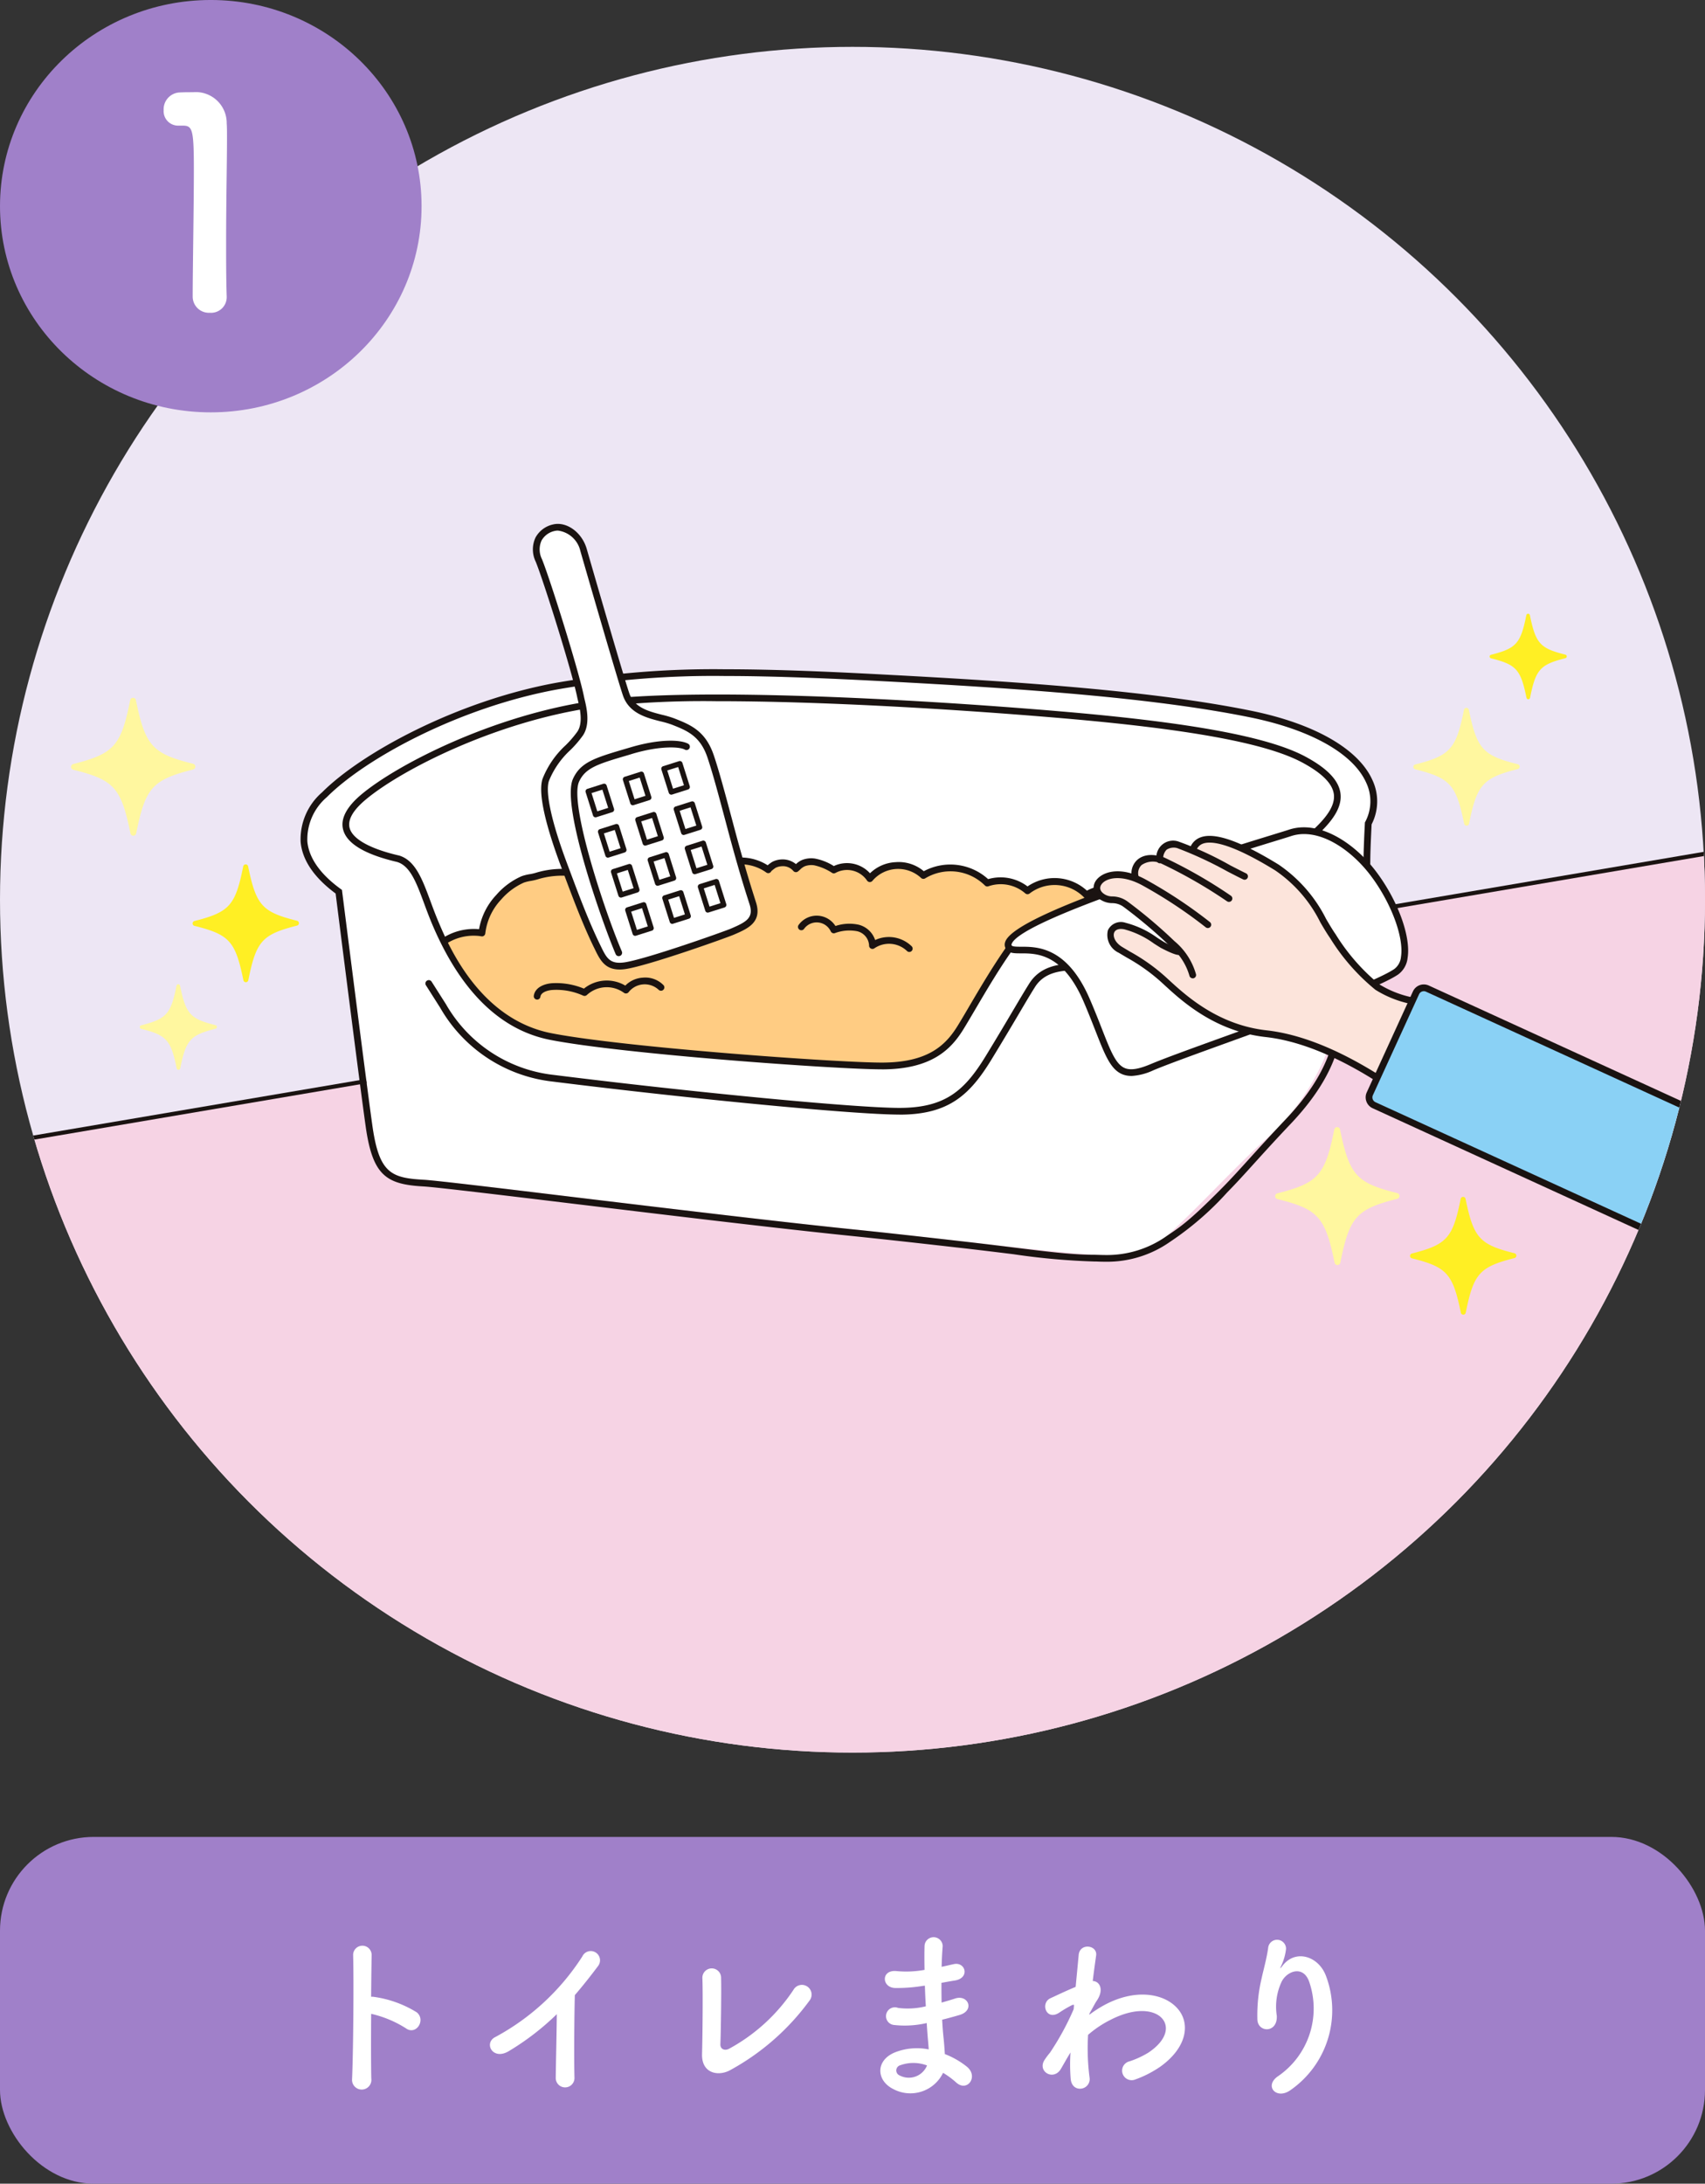
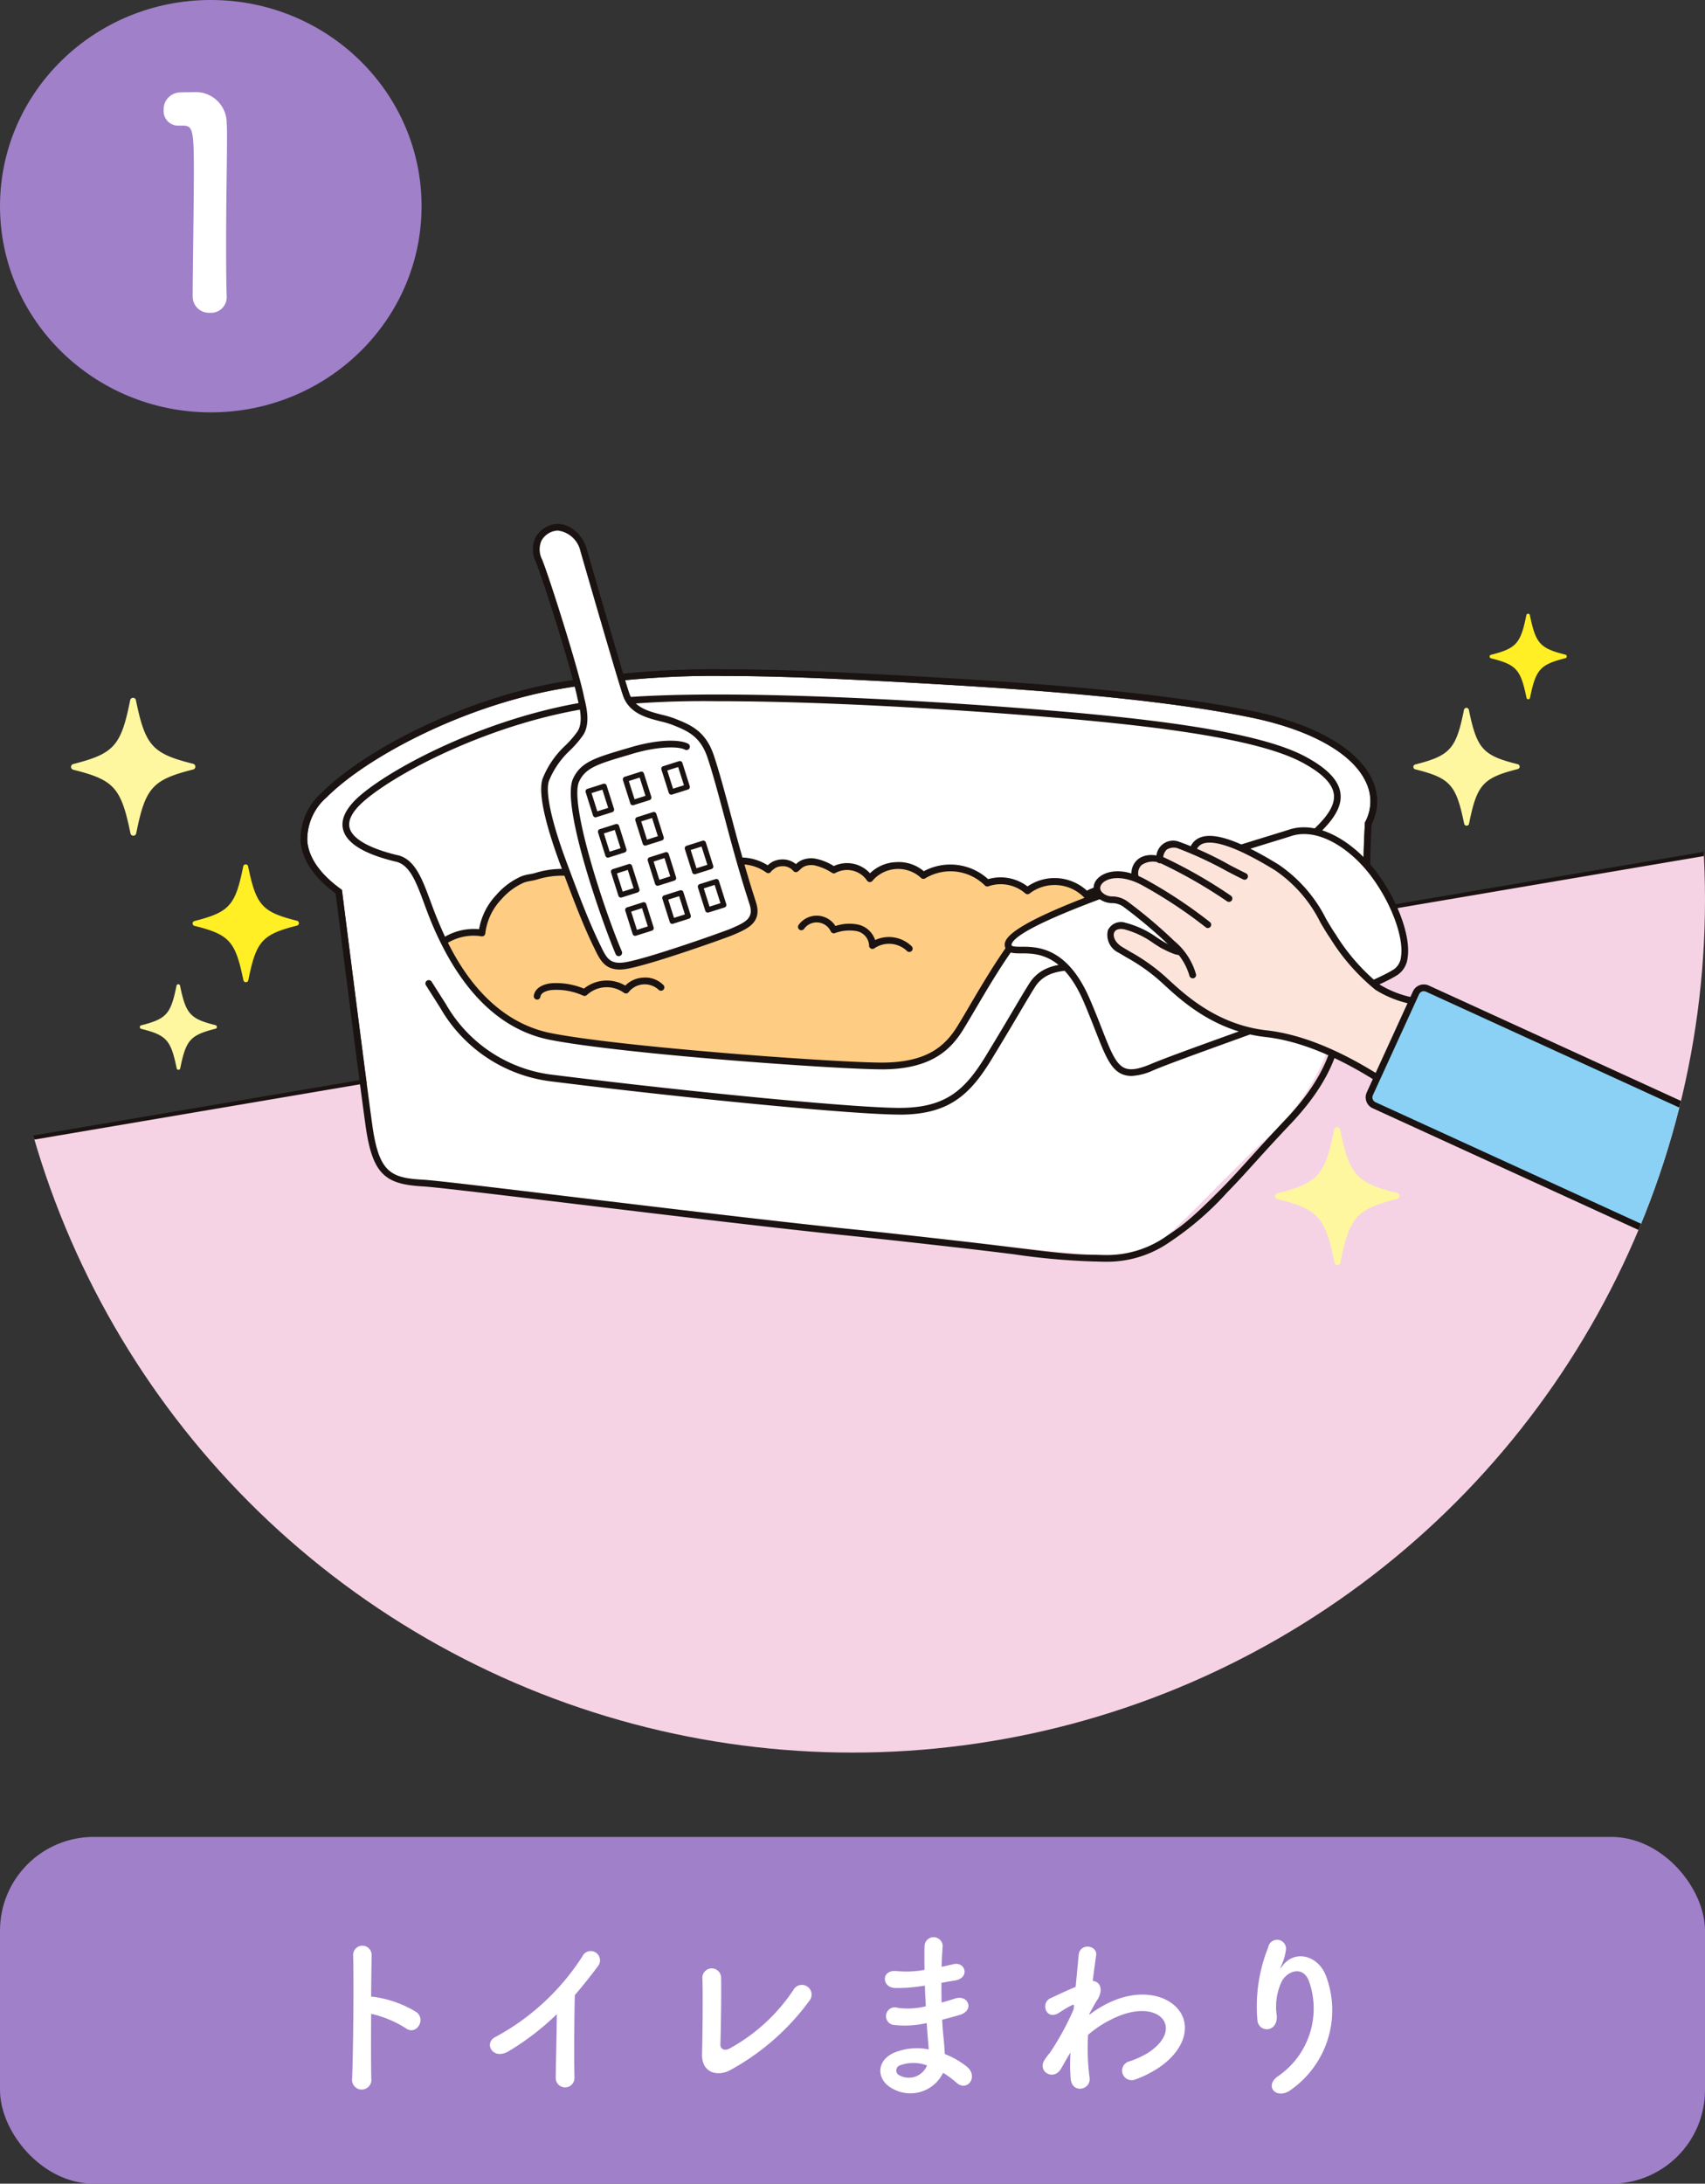
<svg xmlns="http://www.w3.org/2000/svg" width="182" height="233" viewBox="0 0 182 233">
  <rect x="0" y="0" width="182" height="233" fill="#333333" stroke="none" />
  <defs>
    <clipPath id="clip-path">
      <circle id="楕円形_23" data-name="楕円形 23" cx="91" cy="91" r="91" transform="translate(395 10995)" fill="#fff" />
    </clipPath>
    <clipPath id="clip-path-2">
      <rect id="長方形_464" data-name="長方形 464" width="254.195" height="149.101" fill="none" />
    </clipPath>
    <clipPath id="clip-path-3">
      <path id="パス_3551" data-name="パス 3551" d="M64.244,9.868c-10.4,1.487-20.634,6.6-24.6,9.906s-1.32,5.448,3.632,6.6c2.057.588,2.641,3.63,3.961,6.769s4.787,10.728,12.38,12.215S89.83,48.5,94.946,48.5s7.1-1.982,8.417-4.128,3.3-5.778,5.45-8.75,3.5-2.875,10.893-3.63c8.087-.826,13.575-2.1,18.322-5.778,5.117-3.963,8.417-6.933,1.98-10.4-3.389-1.825-10.4-3.465-25.915-4.787-10.646-.907-25.25-1.811-36.732-1.811a100.788,100.788,0,0,0-13.118.655" transform="translate(-37.729 -9.213)" fill="none" />
    </clipPath>
  </defs>
  <g id="usage_1" transform="translate(-1987 -11132.58)">
-     <circle id="楕円形_19" data-name="楕円形 19" cx="91" cy="91" r="91" transform="translate(1987 11137.58)" fill="#ede6f4" />
    <rect id="長方形_460" data-name="長方形 460" width="182" height="37" rx="10" transform="translate(1987 11328.58)" fill="#a080c9" />
-     <path id="パス_3580" data-name="パス 3580" d="M-49.381-7.125a11.777,11.777,0,0,1,3.7,1.539c1.083.8,2.166-.855,1.178-1.691a11.752,11.752,0,0,0-4.56-1.653,1.954,1.954,0,0,0-.323-.019c.019-1.862.038-3.515.057-4.446a.988.988,0,0,0-1.976-.019c.076,2.736.019,10.184-.114,13.262a1.033,1.033,0,1,0,2.052-.076C-49.4-1.767-49.4-4.5-49.381-7.125Zm19.817.038c-.019,2.223-.1,5.32-.114,6.84a1,1,0,1,0,2-.057c-.057-1.9-.019-6.878.038-8.816.817-.95,1.634-1.976,2.489-3.116a.99.99,0,1,0-1.691-1.007,25.24,25.24,0,0,1-9.272,8.588c-1.292.627-.3,2.565,1.444,1.5A27.777,27.777,0,0,0-29.564-7.087Zm27-1.482a1.035,1.035,0,1,0-1.748-1.1A19.273,19.273,0,0,1-11.172-3.4c-.456.247-.95.057-.931-.475.057-1.444.114-5.7.076-7.049a1,1,0,1,0-1.995.038C-13.965-9.614-14-5-14.06-2.831c-.057,2.014,1.634,2.394,2.907,1.767A25.772,25.772,0,0,0-2.565-8.569ZM9.728-10.127c.019.741.057,1.482.1,2.2a8.1,8.1,0,0,1-2.964.171.945.945,0,1,0-.4,1.824,10.331,10.331,0,0,0,3.458-.209c.038.589.076,1.121.114,1.577.038.437.076.836.1,1.235A6.42,6.42,0,0,0,6.5-3c-2.071.874-1.957,3-.152,3.9a3.876,3.876,0,0,0,5.32-1.729A8.748,8.748,0,0,1,13.053.19c1.2,1.1,2.432-.627,1.159-1.672a8.836,8.836,0,0,0-2.356-1.349c-.038-.684-.095-1.368-.152-1.881-.057-.551-.1-1.14-.133-1.786.551-.133,1.159-.3,1.824-.494,1.691-.475.969-2.223-.437-1.767-.513.171-.988.3-1.444.437-.019-.7-.019-1.406-.019-2.109.437-.076.912-.171,1.425-.247,1.653-.266,1.14-2.033-.114-1.748-.456.095-.893.209-1.292.285.019-.76.057-1.52.114-2.2a.969.969,0,0,0-1.938.019c-.019.608-.019,1.5,0,2.508a10.928,10.928,0,0,1-2.945.133c-1.729-.209-1.653,1.767-.19,1.8a17.094,17.094,0,0,0,2.983-.228Zm.228,8.512A2.1,2.1,0,0,1,7.03-.551a.574.574,0,0,1,.057-1.083A4.137,4.137,0,0,1,9.956-1.615ZM25.27-3A19.153,19.153,0,0,0,25.289-.19c.076.817.627,1.121,1.14,1.045A1.025,1.025,0,0,0,27.3-.361a23.991,23.991,0,0,1-.152-4.522,11.39,11.39,0,0,1,2.394-1.6c2.622-1.349,4.6-1.083,5.453-.209.836.874.608,2.356-1.406,3.705a9.687,9.687,0,0,1-2.014.931,1.019,1.019,0,1,0,.608,1.938,11.639,11.639,0,0,0,2.7-1.387c2.869-2.071,3.192-4.636,1.805-6.194-1.368-1.558-4.389-2.185-7.771-.38A12.868,12.868,0,0,0,27.284-7.03v-.1c.38-.684.665-1.216.76-1.349.855-1.216.342-2.128-.4-2.147.133-1.1.266-2.033.361-2.717.171-1.121-1.748-1.387-1.862-.057-.076.817-.19,2.014-.323,3.4-.969.4-1.995.893-2.7,1.216-1.083.513-.456,2.413.912,1.558A12.382,12.382,0,0,1,25.4-8.037a.314.314,0,0,1,.247-.038l-.038.456a28.7,28.7,0,0,1-2.527,4.636,7.709,7.709,0,0,0-.57.76c-.836,1.254.969,2.318,1.748.95.342-.589.627-1.1.893-1.539ZM48.792.988a10.376,10.376,0,0,0,3.762-12.122c-.779-2.147-3.249-2.926-4.636-1.14-.19.247-.38.494-.133-.019a5.7,5.7,0,0,0,.494-1.767.957.957,0,0,0-1.9-.171c-.152,1.159-.513,2.413-.722,3.382A16.9,16.9,0,0,0,45.22-6.46c.114,1.368,2.166,1.387,2.071-.456a6.284,6.284,0,0,1,.494-3.591c.551-1.178,2.356-1.881,2.983.019A8.75,8.75,0,0,1,47.462-.494C45.866.551,47.253,2.128,48.792.988Z" transform="translate(2076 11354.58)" fill="#fff" />
+     <path id="パス_3580" data-name="パス 3580" d="M-49.381-7.125a11.777,11.777,0,0,1,3.7,1.539c1.083.8,2.166-.855,1.178-1.691a11.752,11.752,0,0,0-4.56-1.653,1.954,1.954,0,0,0-.323-.019c.019-1.862.038-3.515.057-4.446a.988.988,0,0,0-1.976-.019c.076,2.736.019,10.184-.114,13.262a1.033,1.033,0,1,0,2.052-.076C-49.4-1.767-49.4-4.5-49.381-7.125Zm19.817.038c-.019,2.223-.1,5.32-.114,6.84a1,1,0,1,0,2-.057c-.057-1.9-.019-6.878.038-8.816.817-.95,1.634-1.976,2.489-3.116a.99.99,0,1,0-1.691-1.007,25.24,25.24,0,0,1-9.272,8.588c-1.292.627-.3,2.565,1.444,1.5A27.777,27.777,0,0,0-29.564-7.087Zm27-1.482a1.035,1.035,0,1,0-1.748-1.1A19.273,19.273,0,0,1-11.172-3.4c-.456.247-.95.057-.931-.475.057-1.444.114-5.7.076-7.049a1,1,0,1,0-1.995.038C-13.965-9.614-14-5-14.06-2.831c-.057,2.014,1.634,2.394,2.907,1.767A25.772,25.772,0,0,0-2.565-8.569ZM9.728-10.127c.019.741.057,1.482.1,2.2a8.1,8.1,0,0,1-2.964.171.945.945,0,1,0-.4,1.824,10.331,10.331,0,0,0,3.458-.209c.038.589.076,1.121.114,1.577.038.437.076.836.1,1.235A6.42,6.42,0,0,0,6.5-3c-2.071.874-1.957,3-.152,3.9a3.876,3.876,0,0,0,5.32-1.729A8.748,8.748,0,0,1,13.053.19c1.2,1.1,2.432-.627,1.159-1.672a8.836,8.836,0,0,0-2.356-1.349c-.038-.684-.095-1.368-.152-1.881-.057-.551-.1-1.14-.133-1.786.551-.133,1.159-.3,1.824-.494,1.691-.475.969-2.223-.437-1.767-.513.171-.988.3-1.444.437-.019-.7-.019-1.406-.019-2.109.437-.076.912-.171,1.425-.247,1.653-.266,1.14-2.033-.114-1.748-.456.095-.893.209-1.292.285.019-.76.057-1.52.114-2.2a.969.969,0,0,0-1.938.019c-.019.608-.019,1.5,0,2.508a10.928,10.928,0,0,1-2.945.133c-1.729-.209-1.653,1.767-.19,1.8a17.094,17.094,0,0,0,2.983-.228Zm.228,8.512A2.1,2.1,0,0,1,7.03-.551a.574.574,0,0,1,.057-1.083A4.137,4.137,0,0,1,9.956-1.615ZM25.27-3A19.153,19.153,0,0,0,25.289-.19c.076.817.627,1.121,1.14,1.045A1.025,1.025,0,0,0,27.3-.361a23.991,23.991,0,0,1-.152-4.522,11.39,11.39,0,0,1,2.394-1.6c2.622-1.349,4.6-1.083,5.453-.209.836.874.608,2.356-1.406,3.705a9.687,9.687,0,0,1-2.014.931,1.019,1.019,0,1,0,.608,1.938,11.639,11.639,0,0,0,2.7-1.387c2.869-2.071,3.192-4.636,1.805-6.194-1.368-1.558-4.389-2.185-7.771-.38A12.868,12.868,0,0,0,27.284-7.03v-.1c.38-.684.665-1.216.76-1.349.855-1.216.342-2.128-.4-2.147.133-1.1.266-2.033.361-2.717.171-1.121-1.748-1.387-1.862-.057-.076.817-.19,2.014-.323,3.4-.969.4-1.995.893-2.7,1.216-1.083.513-.456,2.413.912,1.558A12.382,12.382,0,0,1,25.4-8.037a.314.314,0,0,1,.247-.038l-.038.456a28.7,28.7,0,0,1-2.527,4.636,7.709,7.709,0,0,0-.57.76c-.836,1.254.969,2.318,1.748.95.342-.589.627-1.1.893-1.539ZM48.792.988a10.376,10.376,0,0,0,3.762-12.122c-.779-2.147-3.249-2.926-4.636-1.14-.19.247-.38.494-.133-.019a5.7,5.7,0,0,0,.494-1.767.957.957,0,0,0-1.9-.171A16.9,16.9,0,0,0,45.22-6.46c.114,1.368,2.166,1.387,2.071-.456a6.284,6.284,0,0,1,.494-3.591c.551-1.178,2.356-1.881,2.983.019A8.75,8.75,0,0,1,47.462-.494C45.866.551,47.253,2.128,48.792.988Z" transform="translate(2076 11354.58)" fill="#fff" />
    <g id="マスクグループ_24" data-name="マスクグループ 24" transform="translate(1592 142.58)" clip-path="url(#clip-path)">
      <g id="グループ_841" data-name="グループ 841" transform="translate(355.902 11045.898)">
        <path id="パス_3534" data-name="パス 3534" d="M.222,57.72v76.447H253.817l-.3-119.449Z" transform="translate(0.226 14.934)" fill="#f6d3e4" />
        <path id="パス_3535" data-name="パス 3535" d="M.222,57.72l253.3-43Z" transform="translate(0.225 14.934)" fill="#5f5e5e" />
        <g id="グループ_836" data-name="グループ 836" transform="translate(0 0)">
          <g id="グループ_835" data-name="グループ 835" clip-path="url(#clip-path-2)">
            <line id="線_45" data-name="線 45" y1="43.002" x2="253.299" transform="translate(0.448 29.653)" fill="none" stroke="#1a1311" stroke-linecap="round" stroke-linejoin="round" stroke-width="0.445" />
            <path id="パス_3536" data-name="パス 3536" d="M122.443,69.92c-3.244,0-9.554-.717-16.859-1.547-3.709-.421-7.714-.876-11.786-1.291-7.859-.806-19.816-2.246-29.423-3.4-8.008-.967-14.921-1.8-16.259-1.876-3.471-.193-4.751-.709-5.47-5.73-.6-4.223-2.885-22.278-3.254-25.2-1.142-.816-3.469-2.663-3.695-5.18a5.939,5.939,0,0,1,2.091-4.724C41.924,16.829,51.943,11.4,62.363,9.491A96.624,96.624,0,0,1,80.316,8.057c5.645,0,12.058.3,17.584.594,13.841.735,28.077,1.708,38.428,3.814,6.5,1.322,11.022,3.868,12.408,6.985a4.652,4.652,0,0,1-.141,4.233c-.036.7-.151,2.98-.151,4.2a6.077,6.077,0,0,1-2.176,4.99c-.107,1.866-.492,8.645-.635,10.914-.181,2.913-2.3,8.909-7.4,13.492-1.847,1.666-3.826,3.669-5.738,5.6-3.8,3.85-6.213,6.237-7.769,6.794a7.362,7.362,0,0,1-2.289.246" transform="translate(36.204 8.175)" fill="#fff" />
            <path id="パス_3537" data-name="パス 3537" d="M80.675,8.418c5.645,0,12.058.3,17.586.594,13.841.735,28.075,1.708,38.426,3.814,6.5,1.322,11.022,3.868,12.41,6.985a4.652,4.652,0,0,1-.143,4.233c-.036.7-.151,2.98-.151,4.2a6.071,6.071,0,0,1-2.176,4.99c-.107,1.866-.492,8.645-.635,10.914-.179,2.913-.792,6.614-5.508,11.584-3.274,3.449-4.837,5.349-6.749,7.285-3.8,3.85-4.662,4.273-6.022,5.21a11.011,11.011,0,0,1-6.441,1.972c-.526,0-.945-.026-1.225-.026-3.244,0-6.8-.606-14.1-1.436-3.707-.421-7.714-.876-11.786-1.291-7.857-.806-19.814-2.246-29.423-3.4-8.006-.967-14.921-1.8-16.259-1.876-3.471-.193-4.751-.709-5.468-5.73-.6-4.223-2.885-22.278-3.254-25.2-1.144-.816-3.471-2.663-3.695-5.18a5.937,5.937,0,0,1,2.089-4.724C42.286,17.19,52.3,11.763,62.725,9.853A96.6,96.6,0,0,1,80.675,8.418m0-.717A97.459,97.459,0,0,0,62.6,9.146c-10.565,1.938-20.741,7.462-24.954,11.675a6.617,6.617,0,0,0-2.3,5.295c.175,1.946,1.43,3.8,3.737,5.512.4,3.2,2.619,20.719,3.215,24.906.741,5.176,2.184,6.125,6.141,6.346,1.326.073,8.556.945,16.212,1.87,9.592,1.156,21.529,2.6,29.435,3.407,3.9.4,7.744.832,11.321,1.239l.457.05c2.154.246,3.981.471,5.569.667a73.275,73.275,0,0,0,8.617.776c.111,0,.246,0,.4.01.234.008.508.016.822.016a11.682,11.682,0,0,0,6.846-2.1l.429-.292a32.279,32.279,0,0,0,5.7-5c.981-.993,1.884-1.991,2.929-3.147,1.027-1.132,2.222-2.454,3.83-4.148,4.662-4.912,5.5-8.685,5.706-12.034.135-2.152.488-8.351.614-10.585,2.033-1.64,2.2-4.495,2.2-5.363,0-.546.024-1.684.143-4a5.349,5.349,0,0,0,.089-4.716c-1.483-3.332-6.193-6.028-12.922-7.4C126.431,10.008,112.165,9.035,98.3,8.3,92.752,8,86.319,7.7,80.675,7.7" transform="translate(35.842 7.814)" fill="#1a1311" />
            <path id="パス_3538" data-name="パス 3538" d="M43.281,26.377c-4.952-1.156-7.593-3.3-3.63-6.6s14.2-8.419,24.593-9.906,34.334-.163,49.849,1.156,22.526,2.962,25.915,4.787c6.439,3.467,3.137,6.439-1.98,10.4-4.745,3.675-10.235,4.952-18.322,5.778-7.392.753-8.75.661-10.9,3.63s-4.126,6.6-5.446,8.75-3.3,4.126-8.419,4.126-27.73-1.65-35.324-3.135-11.059-9.08-12.38-12.217-1.9-6.179-3.961-6.767" transform="translate(38.284 9.347)" fill="#fff" />
            <path id="パス_3539" data-name="パス 3539" d="M92.546,40.292c-4.7,0-22-1.646-37.02-3.524A15.867,15.867,0,0,1,43.536,28.9L42,26.481a.36.36,0,0,1,.606-.387l1.541,2.422a15.187,15.187,0,0,0,11.474,7.539c15,1.876,32.253,3.522,36.929,3.522,4.93,0,6.977-1.872,9.227-5.552,1.287-2.107,2.2-3.653,2.937-4.9.651-1.1,1.169-1.976,1.686-2.8,1.183-1.894,3.23-2.15,5.077-2.15.107,0,11.133-.077,16.623-1.747a.359.359,0,0,1,.208.687c-5.585,1.7-16.722,1.777-16.831,1.777-1.735,0-3.475.22-4.469,1.811-.516.822-1.03,1.692-1.676,2.788-.739,1.253-1.656,2.8-2.945,4.912-2.335,3.824-4.6,5.895-9.838,5.895" transform="translate(42.555 22.737)" fill="#1a1311" />
            <path id="パス_3540" data-name="パス 3540" d="M40.757,24.051c-3.731-.931-4.366-1.636-5.222-5.8a.267.267,0,0,0-.524,0c-.834,4.17-1.467,4.878-5.2,5.826a.267.267,0,0,0,0,.518c3.731.931,4.366,1.634,5.22,5.8a.269.269,0,0,0,.262.212.264.264,0,0,0,.262-.214c.838-4.172,1.469-4.88,5.2-5.826a.267.267,0,0,0,0-.518" transform="translate(30.049 18.297)" fill="#ffef24" />
            <path id="パス_3541" data-name="パス 3541" d="M36.207,16.252c-4.368-1.088-5.109-1.914-6.111-6.79a.312.312,0,0,0-.612,0c-.977,4.88-1.717,5.706-6.078,6.816a.313.313,0,0,0,0,.606c4.366,1.088,5.107,1.912,6.109,6.79a.312.312,0,0,0,.612,0c.979-4.882,1.717-5.71,6.08-6.816a.313.313,0,0,0,0-.606" transform="translate(23.51 9.348)" fill="#fff79f" />
            <path id="パス_3542" data-name="パス 3542" d="M34.9,28.748c-2.71-.675-3.169-1.187-3.79-4.211a.193.193,0,0,0-.379,0c-.608,3.026-1.066,3.54-3.771,4.227a.191.191,0,0,0-.145.187.2.2,0,0,0,.145.189c2.71.675,3.169,1.187,3.79,4.211a.193.193,0,0,0,.379,0c.608-3.024,1.066-3.538,3.771-4.225a.195.195,0,0,0,0-.377" transform="translate(27.208 24.74)" fill="#fff79f" />
            <path id="パス_3543" data-name="パス 3543" d="M100.005,38.988C95.637,37.9,94.9,37.074,93.894,32.2a.312.312,0,0,0-.612,0c-.977,4.88-1.717,5.706-6.078,6.816a.313.313,0,0,0,0,.606c4.366,1.088,5.107,1.912,6.109,6.79a.312.312,0,0,0,.612,0c.979-4.882,1.717-5.71,6.08-6.816a.313.313,0,0,0,0-.606" transform="translate(88.245 32.418)" fill="#fff79f" />
-             <path id="パス_3544" data-name="パス 3544" d="M105.261,41.659c-3.731-.931-4.366-1.636-5.222-5.8a.267.267,0,0,0-.524,0c-.834,4.17-1.467,4.878-5.2,5.826a.267.267,0,0,0,0,.518c3.731.931,4.366,1.634,5.22,5.8a.269.269,0,0,0,.262.212.264.264,0,0,0,.262-.214c.838-4.172,1.469-4.88,5.2-5.826a.267.267,0,0,0,0-.518" transform="translate(95.5 36.164)" fill="#ffef24" />
            <path id="パス_3545" data-name="パス 3545" d="M105.436,15.761c-3.731-.931-4.366-1.636-5.222-5.8a.267.267,0,0,0-.524,0c-.834,4.17-1.467,4.878-5.2,5.826a.267.267,0,0,0,0,.518c3.731.931,4.366,1.634,5.22,5.8a.269.269,0,0,0,.262.212.264.264,0,0,0,.262-.214c.838-4.172,1.469-4.88,5.2-5.826a.267.267,0,0,0,0-.518" transform="translate(95.678 9.885)" fill="#fff79f" />
            <path id="パス_3546" data-name="パス 3546" d="M106.418,9.125c-2.71-.675-3.169-1.187-3.79-4.211a.193.193,0,0,0-.379,0c-.608,3.026-1.066,3.54-3.772,4.227a.191.191,0,0,0-.145.187.2.2,0,0,0,.145.189c2.71.675,3.169,1.187,3.79,4.211a.193.193,0,0,0,.379,0c.608-3.024,1.066-3.538,3.772-4.225a.195.195,0,0,0,0-.377" transform="translate(99.777 4.828)" fill="#ffef24" />
          </g>
        </g>
        <g id="グループ_838" data-name="グループ 838" transform="translate(76.013 18.561)">
          <g id="グループ_837" data-name="グループ 837" clip-path="url(#clip-path-3)">
            <path id="パス_3547" data-name="パス 3547" d="M43.044,27.5A5.758,5.758,0,0,1,48.1,25.584c.05.008.1.018.155.028a6.75,6.75,0,0,1,1.8-3.826,7.293,7.293,0,0,1,2.573-1.908c.457-.171.983-.2,1.459-.345a9.31,9.31,0,0,1,4.243-.292c.592.1,1.61.447,2.123,0a6.8,6.8,0,0,1,.512-.542,4.675,4.675,0,0,1,1.021-.516,6.148,6.148,0,0,1,2.528-.389,6.36,6.36,0,0,1,2.43.677,1.518,1.518,0,0,0,.451.173c.492.062.917-.367,1.392-.443a9.458,9.458,0,0,1,4.974.84,2.293,2.293,0,0,1,2.218-1.13,4.964,4.964,0,0,1,2.851.943c-.06-.042.548-.492.6-.52a2.01,2.01,0,0,1,.818-.218,1.866,1.866,0,0,1,1.529.633,2.952,2.952,0,0,1,.836-.61,2.336,2.336,0,0,1,1.146-.117,5.89,5.89,0,0,1,2.061.86,2.938,2.938,0,0,1,3.848.925,3.954,3.954,0,0,1,5.716-.338,5.606,5.606,0,0,1,6.822.81,4.343,4.343,0,0,1,4.3.826,4.718,4.718,0,0,1,6.3.455,3.5,3.5,0,0,1,4.485.451,6.1,6.1,0,0,1,4.366-.244c3.25,1.31,1.894,5.42,1.4,7.95Q122.23,34,121.4,38.276q-.314,1.641-.633,3.282l-8.585,7.7L45.5,45.96q-.719-3.194-1.443-6.391-.607-2.7-1.217-5.4a10.657,10.657,0,0,0-.488-1.783c-.477-1.132-.975-1.771-.482-3.036a5.95,5.95,0,0,1,1.173-1.86" transform="translate(-33.733 -0.515)" fill="#ffcc83" />
            <path id="パス_3548" data-name="パス 3548" d="M112.368,49.8h-.016L45.665,46.5a.356.356,0,0,1-.332-.278L42.605,34.14a7.584,7.584,0,0,0-.4-1.426c-.075-.181-.151-.349-.224-.508a3.128,3.128,0,0,1-.26-2.8,6.327,6.327,0,0,1,1.243-1.972,6.171,6.171,0,0,1,5.17-2.053,7.119,7.119,0,0,1,1.841-3.655,7.637,7.637,0,0,1,2.708-2,4.878,4.878,0,0,1,.852-.212,5.037,5.037,0,0,0,.627-.141,9.7,9.7,0,0,1,4.408-.3c.117.02.25.048.395.081.486.1,1.152.248,1.432,0a1.285,1.285,0,0,0,.179-.2,1.852,1.852,0,0,1,.361-.363,4.96,4.96,0,0,1,1.1-.56,6.446,6.446,0,0,1,2.675-.413,6.67,6.67,0,0,1,2.563.713,1.345,1.345,0,0,0,.345.141,1.371,1.371,0,0,0,.6-.191,2.481,2.481,0,0,1,.683-.252,9.7,9.7,0,0,1,4.872.739,2.8,2.8,0,0,1,2.343-1.034h.04a5.327,5.327,0,0,1,2.782.828,3.962,3.962,0,0,1,.5-.367,2.4,2.4,0,0,1,.965-.256,2.241,2.241,0,0,1,1.557.5,2.172,2.172,0,0,1,.7-.459,2.706,2.706,0,0,1,1.322-.135,5.711,5.711,0,0,1,2.017.8,3.319,3.319,0,0,1,3.864.77,4.2,4.2,0,0,1,2.742-1.185,4.135,4.135,0,0,1,3,.965,6,6,0,0,1,6.868.846,4.756,4.756,0,0,1,4.207.778,5.106,5.106,0,0,1,6.34.453,3.914,3.914,0,0,1,4.527.5,6.2,6.2,0,0,1,4.406-.161c3.151,1.269,2.381,4.823,1.817,7.418-.07.328-.137.641-.193.933L121.3,41.808a.368.368,0,0,1-.113.2l-8.583,7.7a.362.362,0,0,1-.24.091m-66.4-4,66.267,3.28,8.383-7.525,2.265-11.721c.056-.3.127-.616.2-.949.536-2.476,1.2-5.559-1.386-6.6a5.669,5.669,0,0,0-4.106.246.344.344,0,0,1-.389-.093,3.139,3.139,0,0,0-4.011-.4.354.354,0,0,1-.477-.05,4.389,4.389,0,0,0-5.8-.419.361.361,0,0,1-.469-.008,4,4,0,0,0-3.931-.758.36.36,0,0,1-.383-.087,5.219,5.219,0,0,0-6.37-.758.361.361,0,0,1-.449-.052,3.6,3.6,0,0,0-5.176.308.359.359,0,0,1-.588-.028,2.577,2.577,0,0,0-3.358-.808.364.364,0,0,1-.363,0,5.721,5.721,0,0,0-1.932-.816,2.012,2.012,0,0,0-.973.1,1.593,1.593,0,0,0-.506.355c-.075.066-.149.135-.23.2a.358.358,0,0,1-.494-.04,1.45,1.45,0,0,0-1.241-.512,1.662,1.662,0,0,0-.671.175,5.281,5.281,0,0,0-.443.347.339.339,0,0,1-.04.069.358.358,0,0,1-.5.079l0,0a4.63,4.63,0,0,0-2.641-.872,1.934,1.934,0,0,0-1.886.911.36.36,0,0,1-.2.193.351.351,0,0,1-.278,0,8.926,8.926,0,0,0-4.773-.814,1.791,1.791,0,0,0-.48.187,1.715,1.715,0,0,1-1.015.256,1.522,1.522,0,0,1-.5-.173,6.048,6.048,0,0,0-2.357-.673,5.731,5.731,0,0,0-2.379.365,4.442,4.442,0,0,0-.943.473,1.3,1.3,0,0,0-.22.234,2.2,2.2,0,0,1-.264.286,2.383,2.383,0,0,1-2.059.155c-.129-.028-.252-.054-.359-.071a8.906,8.906,0,0,0-4.08.28,6.218,6.218,0,0,1-.707.161,4.417,4.417,0,0,0-.731.177A6.956,6.956,0,0,0,50.5,22.211a6.34,6.34,0,0,0-1.7,3.618.358.358,0,0,1-.145.252.346.346,0,0,1-.282.062l-.147-.026a5.4,5.4,0,0,0-4.73,1.8,5.557,5.557,0,0,0-1.1,1.747,2.428,2.428,0,0,0,.242,2.24c.077.165.155.34.234.526a8.578,8.578,0,0,1,.443,1.555ZM43.226,27.677h0Z" transform="translate(-33.912 -0.696)" fill="#1a1311" />
            <path id="パス_3549" data-name="パス 3549" d="M73.577,24.622a.352.352,0,0,1-.256-.109,2.774,2.774,0,0,0-3.471-.284.359.359,0,0,1-.57-.314A1.639,1.639,0,0,0,68,22.408a4.409,4.409,0,0,0-2.381.208.36.36,0,0,1-.429-.191,1.659,1.659,0,0,0-2.859-.256.359.359,0,0,1-.586-.413,2.374,2.374,0,0,1,3.945.095,4.679,4.679,0,0,1,2.5-.131,2.5,2.5,0,0,1,1.737,1.63,3.491,3.491,0,0,1,3.9.665.358.358,0,0,1-.256.608" transform="translate(-13.425 2.494)" fill="#1a1311" />
            <path id="パス_3550" data-name="パス 3550" d="M48.046,26.379l-.048,0a.363.363,0,0,1-.308-.4c.129-.921,1.158-1.3,2-1.348a7.709,7.709,0,0,1,3.352.58,3.886,3.886,0,0,1,4.418-.322,2.836,2.836,0,0,1,1.847-.846,2.716,2.716,0,0,1,2.22.788.355.355,0,0,1-.008.506.361.361,0,0,1-.508-.008,2.186,2.186,0,0,0-3.189.248.358.358,0,0,1-.24.147.35.35,0,0,1-.272-.069,3.12,3.12,0,0,0-3.949.234.364.364,0,0,1-.4.071,6.929,6.929,0,0,0-3.234-.61c-.461.024-1.259.205-1.33.727a.36.36,0,0,1-.357.31" transform="translate(-27.626 5.816)" fill="#1a1311" />
          </g>
        </g>
        <g id="グループ_840" data-name="グループ 840" transform="translate(0 0)">
          <g id="グループ_839" data-name="グループ 839" clip-path="url(#clip-path-2)">
            <path id="パス_3552" data-name="パス 3552" d="M95.126,49.032c-4.839,0-27.682-1.632-35.394-3.143-5.359-1.048-9.61-5.23-12.64-12.429-.3-.717-.566-1.43-.818-2.113-.834-2.254-1.5-4.037-2.905-4.446-3.465-.81-5.4-1.984-5.758-3.493-.274-1.148.4-2.406,1.988-3.731,3.876-3.23,14.123-8.462,24.773-9.985,10.029-1.43,33.166-.274,49.93,1.154,13.845,1.177,22.125,2.712,26.056,4.827,2.4,1.291,3.62,2.613,3.737,4.037.185,2.24-2.343,4.388-5.667,6.963-4.91,3.8-10.72,5.057-18.507,5.851l-1.594.159c-5.925.59-7.158.711-9.046,3.324-1.541,2.134-3.008,4.632-4.187,6.638-.461.78-.878,1.493-1.245,2.089-1.308,2.125-3.367,4.3-8.724,4.3M77.55,9.752a100.393,100.393,0,0,0-13.075.651c-10.513,1.5-20.606,6.648-24.414,9.824-1.368,1.138-1.956,2.154-1.755,3.016.284,1.189,2.142,2.242,5.234,2.964l.018,0c1.765.5,2.516,2.536,3.389,4.89.248.671.508,1.374.806,2.083,1.092,2.6,4.416,10.5,12.118,12,7.68,1.5,30.434,3.131,35.255,3.131,4.99,0,6.848-1.9,8.113-3.957.365-.594.782-1.3,1.235-2.077,1.189-2.019,2.667-4.533,4.225-6.695,2.077-2.875,3.514-3.018,9.558-3.618l1.594-.159c7.857-.8,13.343-1.993,18.136-5.7,3.151-2.44,5.55-4.456,5.4-6.336-.1-1.164-1.2-2.3-3.363-3.465-3.842-2.067-12.034-3.576-25.776-4.747-11.335-.965-25.583-1.807-36.694-1.807" transform="translate(38.103 9.169)" fill="#1a1311" />
            <path id="パス_3553" data-name="パス 3553" d="M70.951,40.374c-.242-.8-.768-2.323-1.817-6.1-.83-2.984-1.908-7.311-2.716-9.683-.828-2.43-2.321-3.028-4.023-3.7-1.43-.562-4.15-.616-4.956-2.806-.459-1.249-4.134-13.958-4.575-15.5S50.971-.071,49.712.225a2.364,2.364,0,0,0-1.618,3.5c.824,2.019,3.894,11.752,4.469,14.619.119.594.762,2.6-.05,3.836-.937,1.418-2.947,2.724-3.685,4.962-.482,1.463.443,5.053,1.97,9.114,1.07,2.847,2.174,5.879,3.491,8.589.669,1.374,1.11,2.4,3.008,2.117,2.4-.359,10.65-3.288,11.437-3.63,1.4-.608,2.764-1.148,2.216-2.958" transform="translate(48.522 0.179)" fill="#fff" />
            <path id="パス_3554" data-name="パス 3554" d="M56.881,47.549c-1.584,0-2.1-1.056-2.676-2.256l-.056-.111c-1.2-2.466-2.214-5.176-3.2-7.8l-.308-.824c-1.227-3.27-2.567-7.547-1.972-9.352a9.692,9.692,0,0,1,2.472-3.59,11.176,11.176,0,0,0,1.253-1.459c.625-.945.248-2.512.066-3.264-.028-.123-.054-.224-.071-.3-.554-2.782-3.6-12.475-4.448-14.554a2.99,2.99,0,0,1-.022-2.581,2.816,2.816,0,0,1,1.89-1.4c1.445-.332,3.076.862,3.578,2.619.663,2.307,4.128,14.276,4.569,15.471.546,1.483,2.109,1.878,3.487,2.226a11.138,11.138,0,0,1,1.263.371c1.721.677,3.342,1.316,4.231,3.915.57,1.67,1.257,4.245,1.922,6.737.28,1.052.55,2.069.8,2.966.824,2.958,1.32,4.521,1.616,5.456l.2.635c.627,2.073-.937,2.75-2.319,3.348l-.1.042c-.723.314-9.038,3.284-11.528,3.657a4.569,4.569,0,0,1-.651.052M50.311.716a1.448,1.448,0,0,0-.336.038,2.107,2.107,0,0,0-1.418,1.034,2.317,2.317,0,0,0,.05,1.98c.858,2.1,3.929,11.879,4.489,14.685.014.071.034.163.062.274.205.852.631,2.625-.165,3.828a11.736,11.736,0,0,1-1.332,1.559,9.125,9.125,0,0,0-2.313,3.32c-.407,1.235.31,4.469,1.966,8.875l.308.824c.977,2.607,1.989,5.3,3.173,7.736l.054.111c.637,1.318.973,2.037,2.575,1.807,2.375-.357,10.652-3.3,11.347-3.6l.1-.042c1.507-.655,2.337-1.09,1.918-2.484l-.2-.625c-.3-.939-.8-2.51-1.624-5.482-.248-.9-.522-1.92-.8-2.972-.663-2.48-1.346-5.045-1.906-6.691-.782-2.285-2.188-2.839-3.818-3.479a10.177,10.177,0,0,0-1.175-.34c-1.473-.373-3.308-.838-3.985-2.676C56.79,17.055,52.738,3.013,52.7,2.872A2.827,2.827,0,0,0,50.311.716" transform="translate(48.343 -0.001)" fill="#1a1311" />
            <path id="パス_3555" data-name="パス 3555" d="M54.768,34.474a.357.357,0,0,1-.328-.218c-1.293-3.012-5.881-15.819-4.553-18.712.822-1.791,2.365-2.244,5.748-3.238l.429-.125c3.048-.9,5.3-.822,6.113-.373a.359.359,0,0,1-.351.627c-.584-.33-2.7-.411-5.561.433L55.836,13c-3.262.957-4.612,1.354-5.3,2.847C49.457,18.2,53.291,29.764,55.1,33.972a.361.361,0,0,1-.328.5" transform="translate(50.377 11.652)" fill="#1a1311" />
-             <path id="パス_3556" data-name="パス 3556" d="M56.171,18.287a.3.3,0,0,1-.131-.032.289.289,0,0,1-.139-.165L55.113,15.6a.283.283,0,0,1,.185-.355l1.7-.538a.265.265,0,0,1,.214.018.28.28,0,0,1,.141.165l.784,2.486a.278.278,0,0,1-.183.353l-1.7.54a.31.31,0,0,1-.085.014M55.738,15.7l.617,1.948,1.162-.369L56.9,15.334Z" transform="translate(55.91 14.912)" fill="#1a1311" />
            <path id="パス_3557" data-name="パス 3557" d="M54.133,18.849a.284.284,0,0,1-.27-.2l-.788-2.486a.3.3,0,0,1,.02-.216.276.276,0,0,1,.165-.139l1.7-.538a.274.274,0,0,1,.214.02.28.28,0,0,1,.141.165l.784,2.484a.28.28,0,0,1-.183.355l-1.7.538a.249.249,0,0,1-.085.014M53.7,16.264l.616,1.948,1.162-.369L54.862,15.9Z" transform="translate(53.843 15.483)" fill="#1a1311" />
            <path id="パス_3558" data-name="パス 3558" d="M52.156,19.487a.284.284,0,0,1-.27-.2L51.1,16.8a.3.3,0,0,1,.02-.216.276.276,0,0,1,.165-.139l1.7-.538a.28.28,0,0,1,.355.183l.786,2.486a.286.286,0,0,1-.018.216.276.276,0,0,1-.165.139l-1.7.538a.249.249,0,0,1-.085.014M51.722,16.9l.616,1.948,1.164-.369-.616-1.948Z" transform="translate(51.837 16.128)" fill="#1a1311" />
            <path id="パス_3559" data-name="パス 3559" d="M55.514,16.15a.3.3,0,0,1-.131-.032.289.289,0,0,1-.139-.165l-.788-2.486a.283.283,0,0,1,.185-.355l1.7-.538a.283.283,0,0,1,.214.018.279.279,0,0,1,.141.165l.786,2.486a.279.279,0,0,1-.183.353l-1.7.54a.31.31,0,0,1-.085.014m-.433-2.585.617,1.948,1.164-.369L56.246,13.2Z" transform="translate(55.243 12.744)" fill="#1a1311" />
            <path id="パス_3560" data-name="パス 3560" d="M53.476,16.712a.284.284,0,0,1-.27-.2l-.788-2.486a.3.3,0,0,1,.02-.216.276.276,0,0,1,.165-.139l1.7-.538a.282.282,0,0,1,.355.183l.786,2.486a.286.286,0,0,1-.018.216.276.276,0,0,1-.165.139l-1.7.538a.249.249,0,0,1-.085.014m-.433-2.585.616,1.948,1.164-.369-.617-1.948Z" transform="translate(53.176 13.314)" fill="#1a1311" />
            <path id="パス_3561" data-name="パス 3561" d="M51.5,17.35a.293.293,0,0,1-.131-.032.289.289,0,0,1-.139-.165l-.786-2.486a.283.283,0,0,1,.185-.355l1.7-.538a.282.282,0,0,1,.355.183l.786,2.486a.286.286,0,0,1-.018.216.276.276,0,0,1-.165.139l-1.7.538a.3.3,0,0,1-.085.014m-.431-2.585.616,1.948,1.162-.369L52.23,14.4Z" transform="translate(51.17 13.96)" fill="#1a1311" />
            <path id="パス_3562" data-name="パス 3562" d="M56.755,20.364a.284.284,0,0,1-.27-.2L55.7,17.68a.3.3,0,0,1,.02-.216.276.276,0,0,1,.165-.139l1.7-.538a.275.275,0,0,1,.214.02.279.279,0,0,1,.141.165l.784,2.484a.28.28,0,0,1-.183.355l-1.7.538a.249.249,0,0,1-.085.014m-.433-2.585.616,1.948,1.162-.369-.617-1.948Z" transform="translate(56.503 17.02)" fill="#1a1311" />
            <path id="パス_3563" data-name="パス 3563" d="M54.788,20.975a.293.293,0,0,1-.131-.032.289.289,0,0,1-.139-.165l-.786-2.486a.283.283,0,0,1,.185-.355l1.7-.538a.266.266,0,0,1,.214.018.28.28,0,0,1,.141.165l.784,2.486a.28.28,0,0,1-.183.355l-1.7.538a.3.3,0,0,1-.085.014m-.431-2.585.616,1.948,1.162-.369-.616-1.948Z" transform="translate(54.509 17.64)" fill="#1a1311" />
            <path id="パス_3564" data-name="パス 3564" d="M52.846,21.6a.3.3,0,0,1-.131-.032.289.289,0,0,1-.139-.165l-.788-2.486a.283.283,0,0,1,.185-.355l1.7-.538a.275.275,0,0,1,.214.018.28.28,0,0,1,.141.165l.786,2.486a.279.279,0,0,1-.183.353l-1.7.54a.31.31,0,0,1-.085.014m-.433-2.585.616,1.948,1.165-.369-.617-1.948Z" transform="translate(52.536 18.276)" fill="#1a1311" />
            <path id="パス_3565" data-name="パス 3565" d="M57.448,22.4a.284.284,0,0,1-.27-.2l-.788-2.486a.3.3,0,0,1,.02-.216.276.276,0,0,1,.165-.139l1.7-.538a.28.28,0,0,1,.355.183l.786,2.486a.286.286,0,0,1-.018.216.276.276,0,0,1-.165.139l-1.7.538a.249.249,0,0,1-.085.014m-.433-2.585.616,1.948,1.164-.369-.616-1.948Z" transform="translate(57.206 19.08)" fill="#1a1311" />
            <path id="パス_3566" data-name="パス 3566" d="M55.565,22.993a.284.284,0,0,1-.27-.2l-.788-2.486a.3.3,0,0,1,.02-.216.276.276,0,0,1,.165-.139l1.7-.538a.282.282,0,0,1,.355.183l.786,2.486a.286.286,0,0,1-.018.216.276.276,0,0,1-.165.139l-1.7.538a.249.249,0,0,1-.085.014m-.433-2.585.616,1.948,1.164-.369L56.3,20.04Z" transform="translate(55.296 19.687)" fill="#1a1311" />
            <path id="パス_3567" data-name="パス 3567" d="M53.6,23.627a.293.293,0,0,1-.131-.032.289.289,0,0,1-.139-.165l-.786-2.486a.283.283,0,0,1,.185-.355l1.7-.538a.282.282,0,0,1,.355.183l.786,2.486a.286.286,0,0,1-.018.216.276.276,0,0,1-.165.139l-1.7.538a.3.3,0,0,1-.085.014m-.431-2.585.616,1.948,1.162-.369-.616-1.948Z" transform="translate(53.299 20.329)" fill="#1a1311" />
            <path id="パス_3568" data-name="パス 3568" d="M72.925,28.718c.747.979,5.127-1.69,8.288,5.639,2.764,6.413,2.625,8.949,6.981,7.114s22.927-8.029,26.066-10.184c2.057-1.41.345-6.828-2.522-10.565-2.269-2.962-5.851-5.252-8.873-4.229C101,17.123,70.8,25.938,72.925,28.718" transform="translate(73.888 16.483)" fill="#fff" />
            <path id="パス_3569" data-name="パス 3569" d="M86.136,42.6a2.463,2.463,0,0,1-.967-.187c-1.239-.524-1.841-2.067-2.843-4.622-.355-.9-.76-1.942-1.261-3.109-2.222-5.152-5.009-5.156-6.673-5.158-.707,0-1.265,0-1.573-.4a.858.858,0,0,1-.133-.808c.653-2.037,9.727-5.673,28.556-11.449.878-.27,1.471-.451,1.688-.524,3.242-1.108,7,1.388,9.272,4.348,2.363,3.084,3.812,7,3.443,9.314a2.51,2.51,0,0,1-1,1.767c-2.115,1.453-10.93,4.638-18.013,7.2-3.57,1.291-6.652,2.406-8.113,3.022a6.372,6.372,0,0,1-2.379.614m18.457-25.814a4.437,4.437,0,0,0-1.434.232c-.216.073-.816.258-1.706.53-22.514,6.906-27.7,9.783-28.083,10.982a.141.141,0,0,0,.022.155c.093.121.574.123,1,.123,1.719,0,4.922.008,7.329,5.593.506,1.173.917,2.218,1.273,3.129.931,2.381,1.493,3.818,2.454,4.223.618.26,1.475.127,2.786-.427,1.479-.625,4.569-1.741,8.149-3.034,7.043-2.547,15.809-5.714,17.852-7.116a1.83,1.83,0,0,0,.7-1.289c.334-2.1-1.086-5.869-3.306-8.762-1.775-2.317-4.485-4.338-7.039-4.338" transform="translate(73.707 16.302)" fill="#1a1311" />
            <path id="パス_3570" data-name="パス 3570" d="M115.187,47.266c-4.074-2.871-12.4-8.518-19.686-9.812a22.223,22.223,0,0,1-11.147-5.943,24.883,24.883,0,0,0-4.418-2.978c-1.636-.987-1.261-2.939.536-2.5a4.7,4.7,0,0,1,2.267,1.034c1.64.866,2.958,1.67,3.411,1.58-.2-.23-.429-.57-.685-.818a52.2,52.2,0,0,0-4.964-4.2c-.536-.393-.268.04-1.614-.445-1.263-.463-1.569-1.207-1-2.1a3.774,3.774,0,0,1,3.63-.149c-.26-.888.4-2.6,2.49-2.1,0-1.267.864-1.771,2.049-1.551a8.206,8.206,0,0,1,1.511.57c.814-2.6,5.484-.324,9.078,1.854,3.312,2.009,4.587,4.9,6.115,7.225a19.648,19.648,0,0,0,4.5,5.43c1.829,1.316,5.772,1.839,7.98,3.044Z" transform="translate(78.751 16.948)" fill="#fce4db" />
            <path id="パス_3571" data-name="パス 3571" d="M114.186,43.409a.358.358,0,0,1-.23-.083c-7.247-6.026-13.621-9.382-18.95-9.981-5.432-.6-8.955-3.838-10.847-5.577-.183-.167-.349-.32-.5-.455a19.906,19.906,0,0,0-3.487-2.448c-.274-.161-.56-.33-.864-.514a2.094,2.094,0,0,1-1.156-2.4,1.533,1.533,0,0,1,1.882-.8,10.159,10.159,0,0,1,3.415,1.616c.228.145.459.292.693.435a8.559,8.559,0,0,0,1.438.641.339.339,0,0,1,.24,0,.487.487,0,0,1,.288.33.372.372,0,0,1-.155.347c-.125.089-.361.248-2.164-.7-.26-.159-.494-.308-.725-.455a9.5,9.5,0,0,0-3.169-1.517c-.54-.107-.947.024-1.074.355-.155.4.095,1.07.858,1.529.3.183.586.351.858.512a20.249,20.249,0,0,1,3.6,2.528c.155.137.324.292.51.463,1.833,1.682,5.244,4.813,10.444,5.393,5.468.612,11.973,4.023,19.327,10.142a.358.358,0,0,1,.048.5.353.353,0,0,1-.276.129" transform="translate(79.208 21.411)" fill="#1a1311" />
            <path id="パス_3572" data-name="パス 3572" d="M87.933,29.82a.359.359,0,0,1-.351-.28,6.424,6.424,0,0,0-2.093-3.171A51.783,51.783,0,0,0,80.555,22.2a2.048,2.048,0,0,0-1.219-.4,2.291,2.291,0,0,1-1.171-.324,1.411,1.411,0,0,1-.621-1.988c.562-.949,2.557-1.819,5.53-.119a50.339,50.339,0,0,1,6.709,4.461.358.358,0,1,1-.471.54,49.583,49.583,0,0,0-6.594-4.378c-2.369-1.356-4.118-.884-4.559-.139-.214.365-.077.733.381,1.011a1.578,1.578,0,0,0,.842.222,2.772,2.772,0,0,1,1.592.536,52.231,52.231,0,0,1,5.011,4.233,7.107,7.107,0,0,1,2.3,3.536.356.356,0,0,1-.351.435" transform="translate(78.48 18.667)" fill="#1a1311" />
            <path id="パス_3573" data-name="パス 3573" d="M89.766,22.539a.373.373,0,0,1-.2-.06,51.531,51.531,0,0,0-6.975-4.007,2.11,2.11,0,0,0-2.156.137,1.2,1.2,0,0,0-.326,1.164.359.359,0,1,1-.689.2,1.926,1.926,0,0,1,.522-1.884c.375-.355,1.247-.866,2.887-.3a51.261,51.261,0,0,1,7.14,4.09.359.359,0,0,1,.095.5.354.354,0,0,1-.3.157" transform="translate(80.518 17.796)" fill="#1a1311" />
            <path id="パス_3574" data-name="パス 3574" d="M109.259,35.617a.371.371,0,0,1-.171-.042,15.082,15.082,0,0,0-3.169-1.15,11.419,11.419,0,0,1-3.641-1.479,22.119,22.119,0,0,1-4.827-5.5c-.357-.514-.7-1.09-1.056-1.7A14.491,14.491,0,0,0,91.57,20.2c-4.789-2.943-6.836-3.173-7.712-2.847a1.17,1.17,0,0,0-.727.806.359.359,0,1,1-.685-.216,1.861,1.861,0,0,1,1.16-1.261c1.511-.57,4.235.385,8.339,2.905a15.307,15.307,0,0,1,5.069,5.8c.353.6.685,1.162,1.028,1.656a21.559,21.559,0,0,0,4.656,5.323,10.93,10.93,0,0,0,3.415,1.368,15.822,15.822,0,0,1,3.318,1.211.358.358,0,0,1-.171.673" transform="translate(83.64 16.768)" fill="#1a1311" />
            <path id="パス_3575" data-name="パス 3575" d="M90.085,20.931a.364.364,0,0,1-.155-.036c-.375-.179-.973-.486-1.668-.844a40.491,40.491,0,0,0-5.383-2.5,1.406,1.406,0,0,0-1.112.171A1.34,1.34,0,0,0,81.4,18.8a.359.359,0,1,1-.717,0,1.79,1.79,0,0,1,2.329-1.952,35.45,35.45,0,0,1,5.579,2.567c.691.353,1.281.657,1.652.834a.36.36,0,0,1-.155.683" transform="translate(81.865 17.039)" fill="#1a1311" />
            <path id="長方形_465" data-name="長方形 465" d="M.455,0H13.232a.455.455,0,0,1,.455.455V36.3a.456.456,0,0,1-.456.456H.455A.455.455,0,0,1,0,36.3V.455A.455.455,0,0,1,.455,0Z" transform="translate(184.936 61.648) rotate(-65.41)" fill="#8ad1f5" />
            <path id="パス_3576" data-name="パス 3576" d="M124.8,52.254a1.272,1.272,0,0,1-.53-.117L92.51,37.6a1.261,1.261,0,0,1-.665-.715,1.274,1.274,0,0,1,.034-.977l4.93-10.773a1.276,1.276,0,0,1,1.692-.629l31.76,14.526a1.279,1.279,0,0,1,.629,1.69l-4.93,10.781a1.282,1.282,0,0,1-1.162.745M97.974,25.112a.555.555,0,0,0-.51.326L92.532,36.213a.563.563,0,0,0,.276.741l31.76,14.532a.564.564,0,0,0,.739-.276l4.93-10.781a.56.56,0,0,0-.276-.741L98.2,25.162a.55.55,0,0,0-.23-.05m27.66,26.247h0Z" transform="translate(93.112 24.751)" fill="#1a1311" />
          </g>
        </g>
      </g>
    </g>
    <g id="グループ_842" data-name="グループ 842" transform="translate(1987 11132.816)">
      <ellipse id="楕円形_7" data-name="楕円形 7" cx="22.5" cy="22" rx="22.5" ry="22" transform="translate(0 -0.237)" fill="#a080c9" />
      <path id="パス_3577" data-name="パス 3577" d="M2.2-1.271v-.062c-.062-1.922-.062-3.875-.062-5.8,0-4.433.093-8.587.093-11.067,0-.682,0-1.24-.031-1.643a3.3,3.3,0,0,0-3.6-3.317c-.651,0-.9,0-1.519.031a1.8,1.8,0,0,0-1.612,1.891,1.543,1.543,0,0,0,1.581,1.643h.434c1.054,0,1.209.341,1.209,4.681,0,4.092-.124,10.7-.124,13.578A1.725,1.725,0,0,0,.4.372,1.668,1.668,0,0,0,2.2-1.271Z" transform="translate(22 32.764)" fill="#fff" />
    </g>
  </g>
</svg>